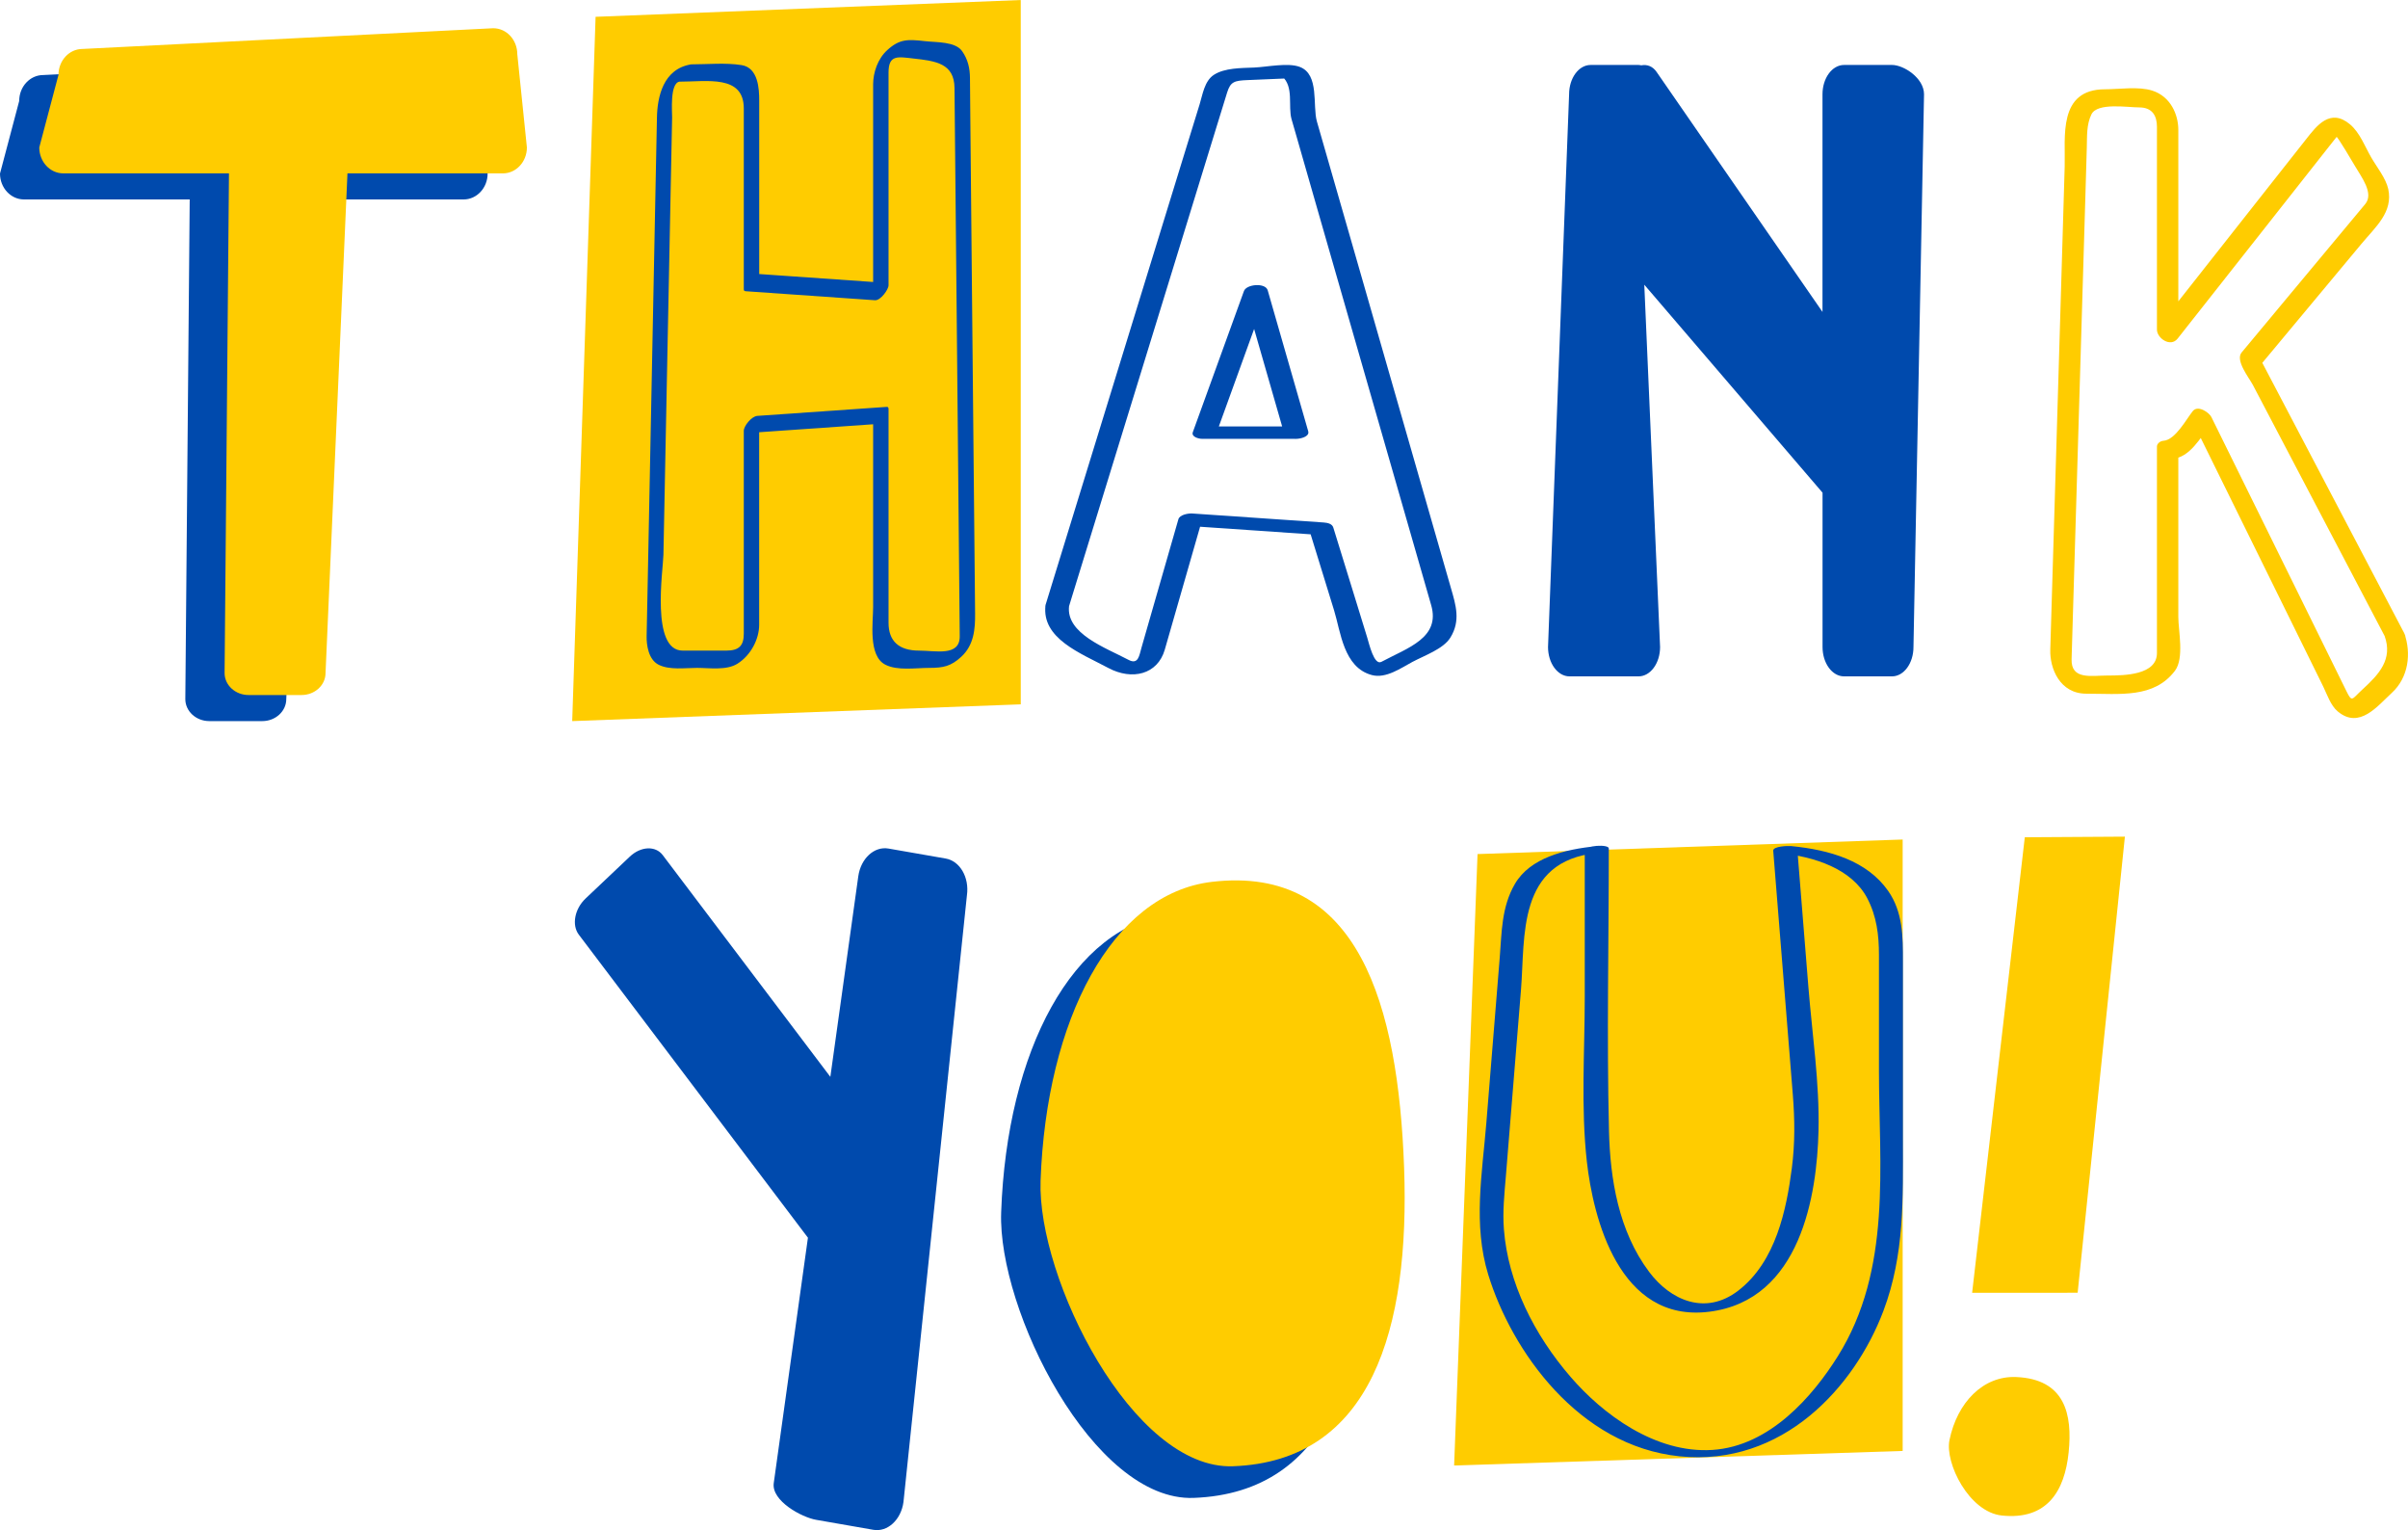
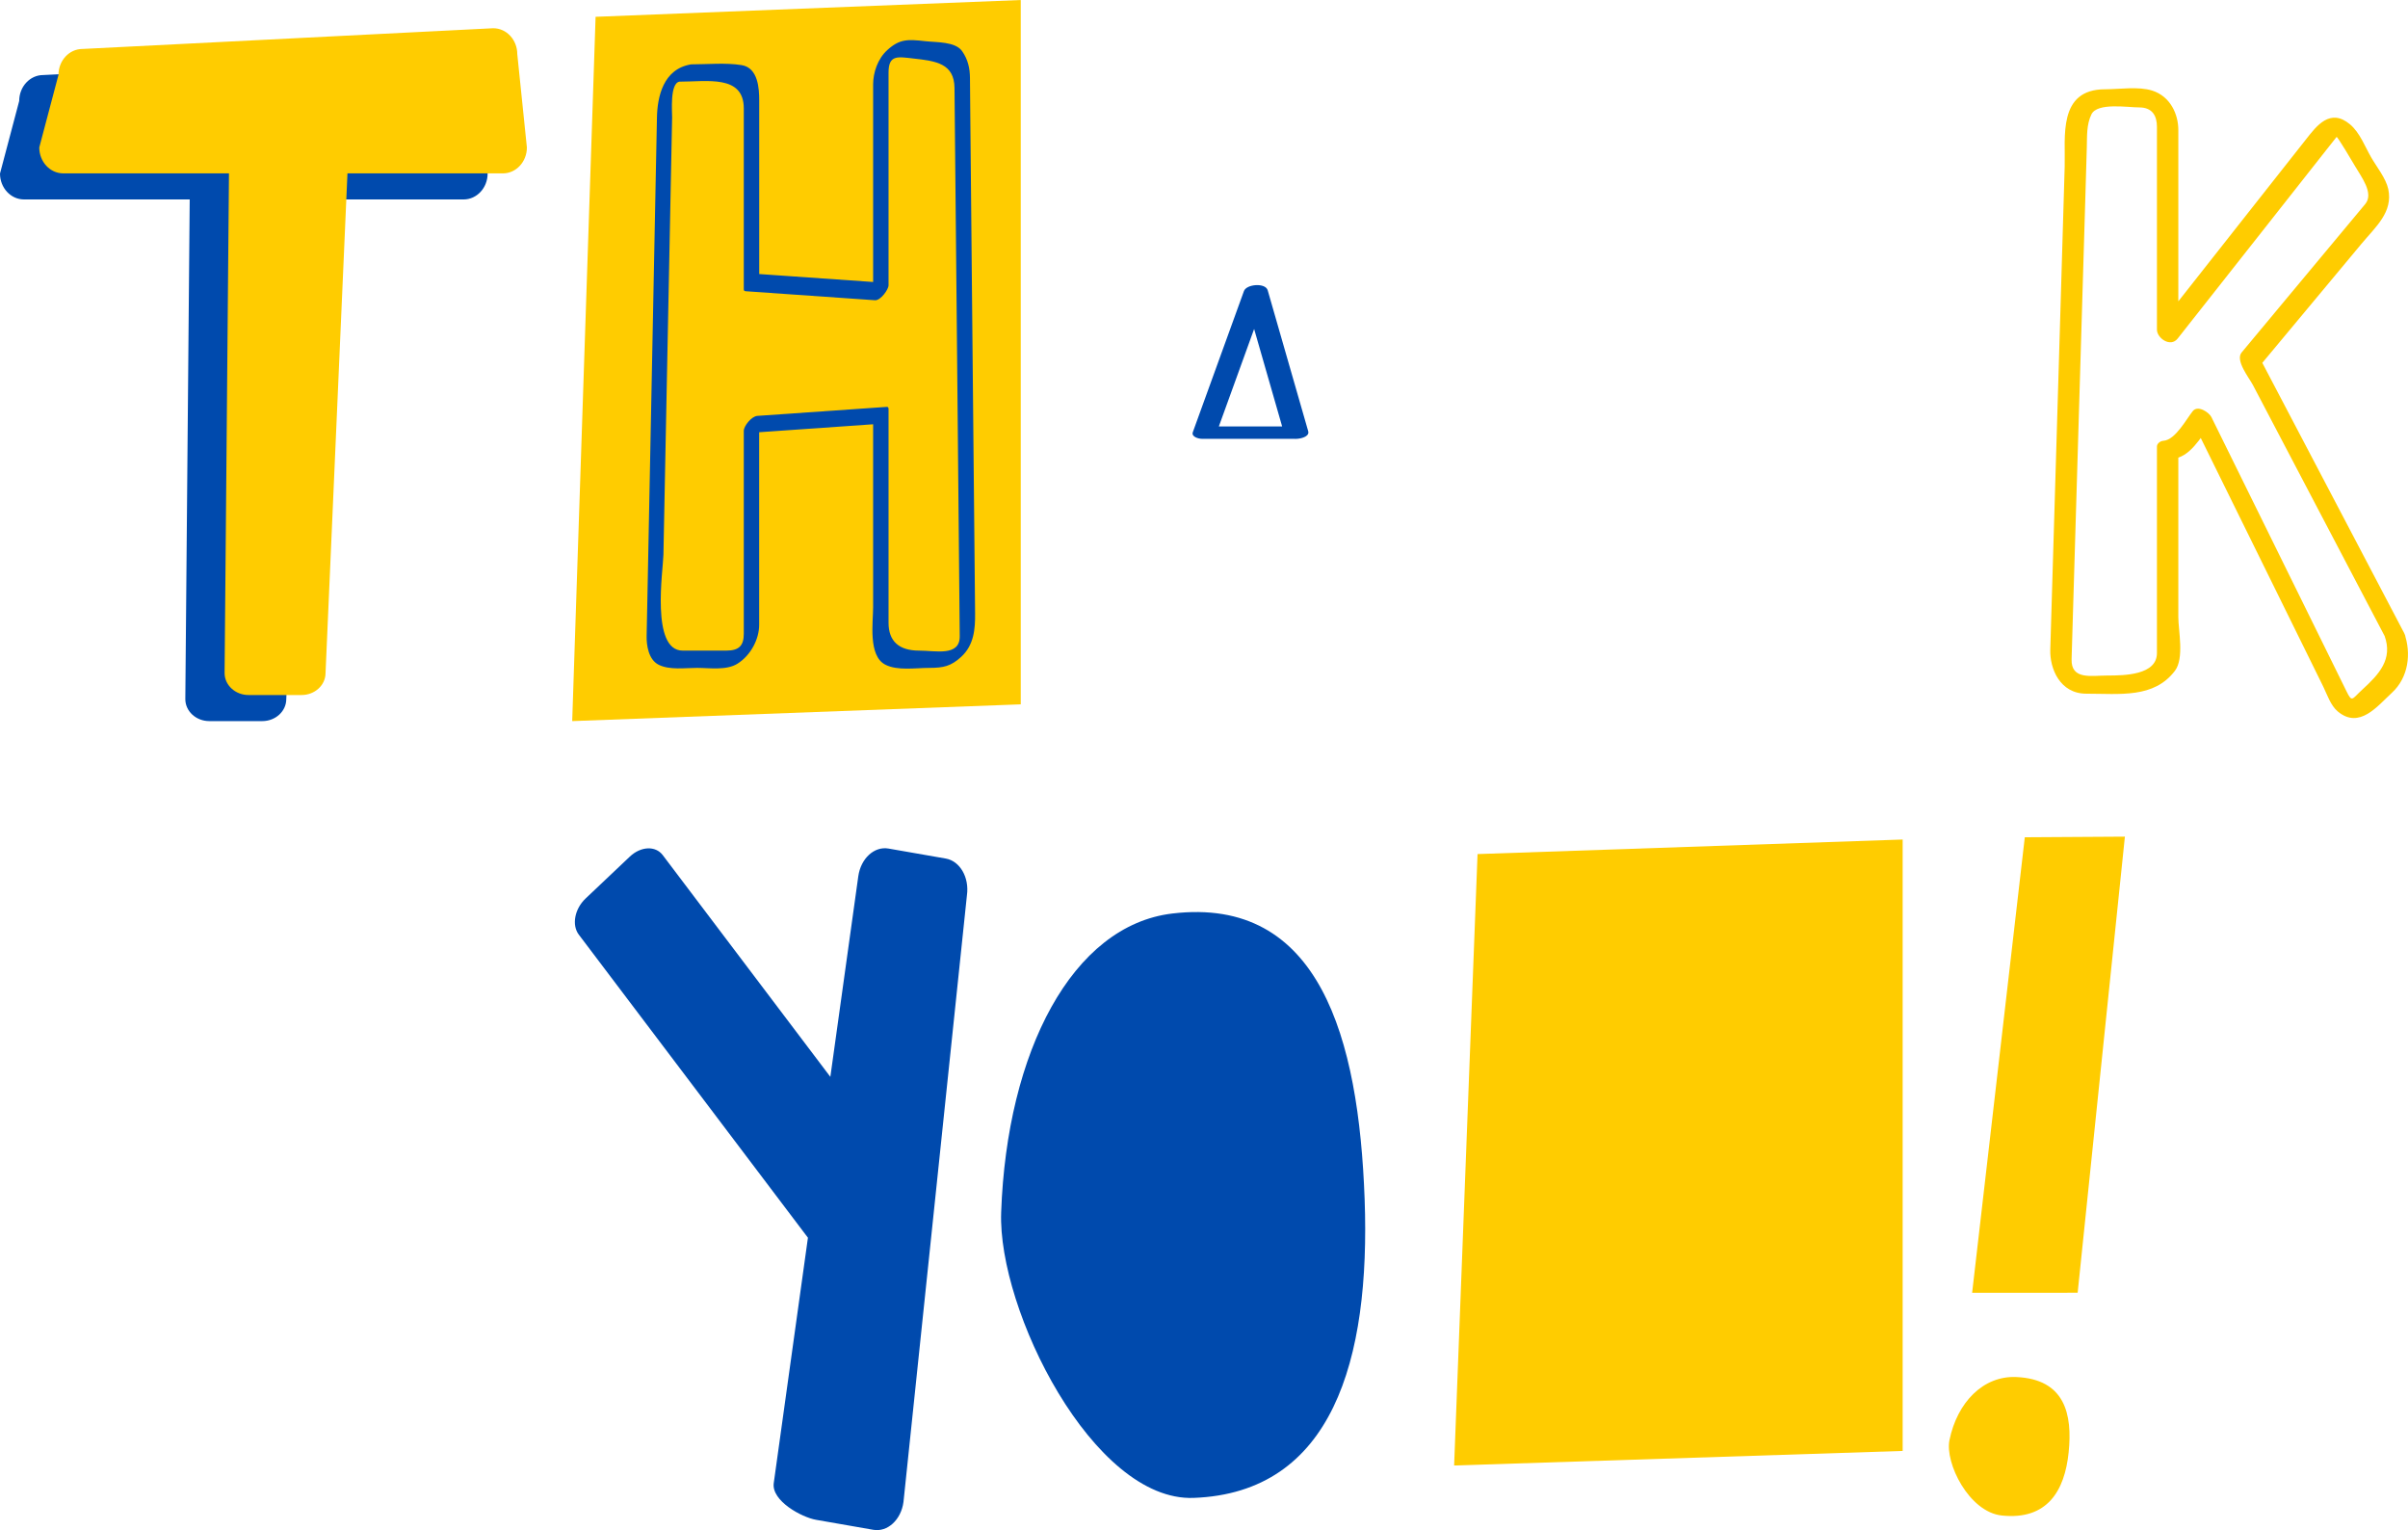
<svg xmlns="http://www.w3.org/2000/svg" fill="#000000" height="318.63pt" version="1.1" viewBox="0 0 501.58 318.63" width="501.58pt">
  <g id="surface1">
    <g id="change1_1">
      <path d="m212.62 146.67l-93.43 3.49 4.87-146.66 88.56-3.496v146.67" fill="#ffcc00" />
    </g>
    <g id="change1_2">
      <path d="m396.32 302.14l-93.43 3.03 4.88-127.32 88.55-3.03v127.32" fill="#ffcc00" />
    </g>
    <g id="change2_1">
-       <path d="m394.09 13.527h-9.98c-2.48 0-4.49 2.739-4.49 6.11v45.32l-34.57-49.996c-0.8-1.164-1.98-1.59-3.18-1.356-0.19-0.031-0.38-0.078-0.57-0.078h-9.98c-2.48 0-4.48 2.739-4.48 6.11l-4.39 115.1c0 3.37 2 6.11 4.48 6.11h14.37c2.48 0 4.49-2.74 4.49-6.11l-3.29-75.451 37.13 43.311v32.14c0 3.37 2.01 6.11 4.48 6.11h9.98c2.48 0 4.48-2.74 4.48-6.11l2.2-115.1c0-3.374-4.21-6.113-6.68-6.113" fill="#004aad" />
-     </g>
+       </g>
    <g id="change2_2">
      <path d="m196.99 178.78l-11.92-2.08c-2.96-0.52-5.77 2.07-6.29 5.77l-5.82 41.77-34.91-46.17c-1.51-2-4.58-1.85-6.86 0.31l-9.21 8.72c-2.29 2.16-2.92 5.53-1.42 7.52l47.73 63.12-7.12 51.1c-0.51 3.71 5.85 7.13 8.81 7.64l11.92 2.08c2.96 0.52 5.78-2.06 6.29-5.77l13.22-126.37c0.52-3.71-1.46-7.13-4.42-7.64" fill="#004aad" />
    </g>
    <g id="change2_3">
-       <path d="m330.1 177.16v30.41c0 11.34-0.83 23.02 0.44 34.33 1.3 11.52 6.62 33.64 25.51 31.25 19.09-2.4 22.42-24.46 22.74-37.62 0.24-10.01-1.32-20.16-2.12-30.14-0.77-9.57-1.53-19.14-2.31-28.71-1.22 0.33-2.45 0.65-3.68 0.97 7.27 0.71 15.05 3.28 18.26 9.39 1.97 3.76 2.44 7.69 2.44 11.76v24.11c0 19.84 2.77 41.43-8.59 59.55-5.16 8.23-14.12 18.7-26.1 19.47-11.93 0.76-22.88-7.49-29.5-15.16-7.67-8.86-13.07-19.68-13.93-30.77-0.29-3.73 0.1-7.35 0.41-11.08l3.15-38.82c0.89-11.04-0.89-26.82 15.87-28.47 2.92-0.29 2.74-1.71-0.18-1.42-6.54 0.64-13.78 2.41-16.96 7.86-2.82 4.85-2.73 10.09-3.16 15.36-0.93 11.48-1.86 22.96-2.79 34.43-0.86 10.54-2.8 21.18 0.4 31.58 4.87 15.85 18.81 35.67 39.85 37.82 21.5 2.2 36.51-14.5 42.46-30.28 4.44-11.78 4.07-23.48 4.07-35.64v-37.23c0-4.98 0.01-10.18-3.09-14.6-4.39-6.26-12.15-8.54-20.24-9.33-0.62-0.05-3.76 0.02-3.69 0.98 1.36 16.92 2.72 33.84 4.08 50.77 0.41 5.16 0.47 10.19-0.21 15.38-1.11 8.48-3.28 19.4-11.17 25.46-6.81 5.23-14.1 2.03-18.56-3.93-6.38-8.51-8.11-19.4-8.35-29.31-0.48-19.6-0.04-39.24-0.04-58.85 0-0.93-5.01-0.66-5.01 0.48" fill="#004aad" />
-     </g>
+       </g>
    <g id="change2_4">
      <path d="m141.53 17.004c5.76 0 13.4-1.488 13.4 5.586v11.125 26.43c0 0.265 0.01 0.472 0.37 0.496 8.99 0.625 17.97 1.254 26.95 1.879 1.19 0.082 2.83-2.254 2.83-3.106v-30.723-13.586c0-3.761 1.94-3.285 5.16-2.925 4.7 0.523 8.53 1.019 8.58 6.14 0.18 18.594 0.36 37.192 0.54 55.785 0.18 19.454 0.37 38.915 0.55 58.365 0.05 4.29-5.01 3.01-8.47 3.01-4.19 0-6.36-1.96-6.36-5.8v-12.94-31.517c0-0.219-0.01-0.524-0.38-0.496l-26.94 1.875c-1.24 0.086-2.83 2.125-2.83 3.101v28.707 13.54c0 2.47-0.96 3.53-3.65 3.53h-9.09c-6.67 0-4.07-16.78-4-19.95 0.25-12.82 0.51-25.632 0.76-38.448 0.26-13.199 0.53-26.398 0.79-39.598 0.08-4.343 0.17-8.687 0.26-13.035 0.02-1.054-0.51-7.125 1.53-7.445 1.42-0.227 3.25-3.727 2.45-3.602-5.87 0.926-7.06 6.809-7.14 11.11-0.11 4.976-0.2 9.957-0.3 14.933l-1.02 51.282c-0.23 11.453-0.46 22.913-0.68 34.373-0.05 2.44-0.1 4.88-0.15 7.31-0.04 1.88 0.36 4.96 2.53 6.03 2.29 1.12 5.41 0.64 7.96 0.64 2.64 0 6.12 0.56 8.41-0.86 2.83-1.77 4.54-5.16 4.54-8.1v-11.16-31.862c-0.94 1.035-1.88 2.066-2.83 3.105 8.84-0.617 17.69-1.234 26.54-1.851 0.68-0.047 0.03-0.684 0.03-0.332v1.121 4.125 13.464 19.71c0 3.11-1.08 10.12 2.54 11.97 2.53 1.3 6.32 0.67 9.15 0.67 2.98 0 4.53-0.36 6.63-2.28 2.7-2.45 2.95-5.86 2.92-9.03-0.22-23.02-0.45-46.036-0.67-69.051-0.11-11.547-0.22-23.094-0.33-34.637-0.02-2.613-0.05-5.227-0.07-7.84-0.02-2.008-0.4-3.824-1.63-5.582-1.41-2.031-5.33-1.816-7.71-2.086-3.59-0.398-5.29-0.504-7.89 1.864-2 1.816-2.94 4.71-2.94 7.128v12.938 31.516c0.95-1.032 1.89-2.067 2.83-3.102-8.08-0.563-16.18-1.129-24.26-1.691-0.76-0.051-1.51-0.106-2.27-0.157-0.71-0.05-0.03 0.282-0.03 0.368v-2.239-10.633-23.625c0-2.398-0.19-6.836-3.67-7.382-3.37-0.536-7.07-0.157-10.49-0.157-1.36 0-3.5 3.602-2.45 3.602" fill="#004aad" />
    </g>
    <g id="change2_5">
-       <path d="m222.7 126.17l0.42-1.38c6.7-21.78 13.42-43.567 20.12-65.349 3.4-11.039 6.8-22.078 10.19-33.117 0.73-2.344 1.45-4.691 2.17-7.035 0.71-2.32 1.56-2.504 4.33-2.617 3.12-0.133 6.23-0.262 9.35-0.395-0.75-0.136-1.5-0.273-2.25-0.41 2.55 2.195 1.22 6.227 2 8.961 0.39 1.352 0.78 2.703 1.17 4.055 1.51 5.262 3.03 10.527 4.53 15.793 7.09 24.64 14.17 49.285 21.25 73.924l2.13 7.41c1.96 6.81-4.84 8.86-10.37 11.81-1.53 0.81-2.55-3.77-2.97-5.12-0.87-2.84-1.75-5.67-2.62-8.51-1.47-4.78-2.95-9.57-4.43-14.35-0.24-0.77-1.17-0.98-2-1.04-9.1-0.62-18.2-1.25-27.31-1.87-0.91-0.07-2.69 0.26-2.95 1.19-2.16 7.51-4.32 15.02-6.48 22.53-0.41 1.4-0.81 2.81-1.21 4.22-0.47 1.61-0.64 3.64-2.73 2.52-4.71-2.5-13.08-5.45-12.35-11.22 0.25-1.97-4.71-1.78-4.91-0.19-0.88 7 7.29 10.02 13.11 13.13 4.91 2.61 10.23 1.36 11.73-3.82 2.58-9 5.17-17.99 7.75-26.98-0.99 0.4-1.97 0.8-2.96 1.2 9.11 0.62 18.21 1.25 27.31 1.87-0.67-0.34-1.33-0.69-2-1.04 1.73 5.59 3.45 11.18 5.17 16.77 1.37 4.43 1.96 11.89 7.86 13.46 2.95 0.79 6.13-1.5 8.44-2.73 2.51-1.34 6.46-2.7 7.92-5.07 2.17-3.5 1.14-6.77 0.12-10.3-6.74-23.454-13.48-46.904-20.21-70.357-2.57-8.937-5.14-17.871-7.71-26.808-0.95-3.317 0.57-9.793-3.56-11.371-2.47-0.942-6.84 0.015-9.52 0.128-2.7 0.114-6.15 0.059-8.4 1.532-1.94 1.269-2.34 4.133-2.94 6.086-1.15 3.718-2.29 7.437-3.44 11.156-3.8 12.355-7.61 24.711-11.41 37.066-5.75 18.696-11.5 37.388-17.26 56.078-0.58 1.87 4.42 1.79 4.92 0.19" fill="#004aad" />
-     </g>
+       </g>
    <g id="change2_6">
      <path d="m272.51 89.844c-2.81-9.797-5.63-19.594-8.45-29.391-0.46-1.621-4.42-1.305-4.95 0.156-3.55 9.793-7.1 19.59-10.65 29.387-0.34 0.942 1.14 1.387 1.97 1.387h19.09c2.53 0 4.36-2.582 0.99-2.582h-19.09c0.65 0.461 1.31 0.926 1.96 1.387 3.55-9.797 7.1-19.59 10.64-29.387-1.65 0.051-3.3 0.101-4.96 0.152 2.82 9.797 5.64 19.594 8.45 29.387 0.51 1.75 5.47 1.137 5-0.496" fill="#004aad" />
    </g>
    <g id="change2_7">
      <path d="m208.54 252.45c-0.73 20.3 19.16 60.23 40.07 59.47 28.9-1.06 36.86-28.62 35.64-62.22-1.22-33.61-9.39-63.13-40.07-59.47-20.81 2.48-34.45 28.69-35.64 62.22" fill="#004aad" />
    </g>
    <g id="change2_8">
      <path d="m96.566 11.309l-87.566 4.316c-2.762 0-5 2.418-5 5.398l-4 15.114c0 2.976 2.238 5.394 5 5.394h34.516l-0.914 104.05c0 2.53 2.238 4.58 5 4.58h11.027c2.762 0 5-2.05 5-4.58l4.566-104.05 32.371 0.001c2.762 0 5.004-2.418 5.004-5.394v-19.434c0-2.976-7.578-5.394-5.004-5.394" fill="#004aad" />
    </g>
    <g id="change1_3">
      <path d="m432.77 269.2l-21.98 0.01 10.97-94.86 20.85-0.13-9.84 94.98" fill="#ffcc00" />
    </g>
    <g id="change1_4">
      <path d="m500.82 131.9c-10.02-19.08-20.03-38.15-30.05-57.224-0.08 0.586-0.17 1.168-0.26 1.754 7.1-8.528 14.21-17.055 21.31-25.578 3.04-3.653 6.67-6.664 5.65-11.481-0.49-2.25-2.44-4.644-3.59-6.656-1.24-2.145-2.33-5.106-4.38-6.824-4.14-3.469-6.97 0.343-9.12 3.07-3.77 4.781-7.54 9.566-11.32 14.351-6.54 8.301-13.08 16.602-19.63 24.907 1.44 0.617 2.87 1.234 4.31 1.855v-31.871-11.156c0-3.215-1.62-6.961-5.43-8.18-2.86-0.914-6.87-0.277-9.83-0.277-9.9 0-8.23 10.043-8.41 16.098-0.35 11.82-0.7 23.636-1.05 35.453-0.66 21.714-1.3 43.429-1.95 65.149-0.12 3.92 2 9.16 7.5 9.16 7.02 0 14.07 1.01 18.46-4.76 1.99-2.61 0.71-8.38 0.71-11.21v-20.58-13.513c-0.45 0.39-0.9 0.785-1.35 1.175 3.82-0.238 5.97-4.554 7.98-6.96-1.29-0.422-2.57-0.844-3.86-1.262 7.44 15.1 14.88 30.2 22.32 45.29 1.71 3.47 3.42 6.94 5.13 10.41 0.77 1.58 1.51 3.87 2.98 5.1 4.53 3.8 8.32-1.16 11.27-3.86 3.49-3.19 4.09-8.25 2.61-12.38-0.78-2.17-5.09-2.2-4.12 0.49 1.77 4.91-1.14 8.02-4.69 11.26-2.12 1.94-2.06 2.71-3.25 0.28-3.12-6.34-6.25-12.68-9.37-19.02-6.25-12.69-12.51-25.375-18.76-38.062-0.45-0.926-2.77-2.563-3.86-1.262-1.29 1.559-3.63 6.043-6.13 6.199-0.66 0.039-1.35 0.586-1.35 1.176v31.869 11.15c0 4.59-6.74 4.69-10.36 4.69-3.26 0-7.55 0.97-7.42-3.4 0.61-20.48 1.22-40.973 1.83-61.461 0.34-11.391 0.68-22.778 1.02-34.168 0.1-3.653 0.22-7.305 0.32-10.957 0.07-2.313-0.09-4.7 0.96-6.868 1.22-2.515 7.54-1.449 9.97-1.449 2.75 0 3.68 1.793 3.68 4.035v13.543 28.703c0 1.758 2.82 3.758 4.31 1.856 6.54-8.301 13.09-16.606 19.64-24.906 3.77-4.786 7.54-9.571 11.31-14.352 0.72-0.91 1.44-1.82 2.16-2.73 0.14-0.172 3.41 5.316 3.9 6.172 1.2 2.085 3.94 5.554 2.07 7.8-1.2 1.434-2.39 2.864-3.58 4.293-4.5 5.407-9.01 10.813-13.51 16.215-2.89 3.469-5.77 6.934-8.66 10.399-1.38 1.652 1.56 5.277 2.34 6.761 9.14 17.41 18.28 34.824 27.42 52.234 1.08 2.02 5.48 2.08 4.13-0.49" fill="#ffcc00" />
    </g>
    <g id="change1_5">
      <path d="m406.07 299.88c-0.98 4.76 4.06 15 10.92 15.71 9.47 0.99 13.08-5.17 13.9-13.13 0.83-7.97-0.76-15.27-10.91-15.71-6.89-0.3-12.3 5.29-13.91 13.13" fill="#ffcc00" />
    </g>
    <g id="change1_6">
-       <path d="m216.75 245.86c-0.72 20.31 19.17 60.23 40.07 59.47 28.91-1.05 36.87-28.62 35.65-62.22s-9.39-63.13-40.08-59.47c-20.8 2.48-34.44 28.7-35.64 62.22" fill="#ffcc00" />
-     </g>
+       </g>
    <g id="change1_7">
      <path d="m102.75 5.879l-85.57 4.316c-2.762 0-5 2.418-5 5.399l-4 15.113c0 2.977 2.238 5.395 5 5.395h34.515l-0.914 104.05c0 2.53 2.242 4.58 5 4.58h11.028c2.761 0 5-2.05 5-4.58l4.566-104.05 32.375 0.002c2.76 0 5-2.418 5-5.395l-2-19.43c0-2.98-2.24-5.398-5-5.398" fill="#ffcc00" />
    </g>
  </g>
</svg>